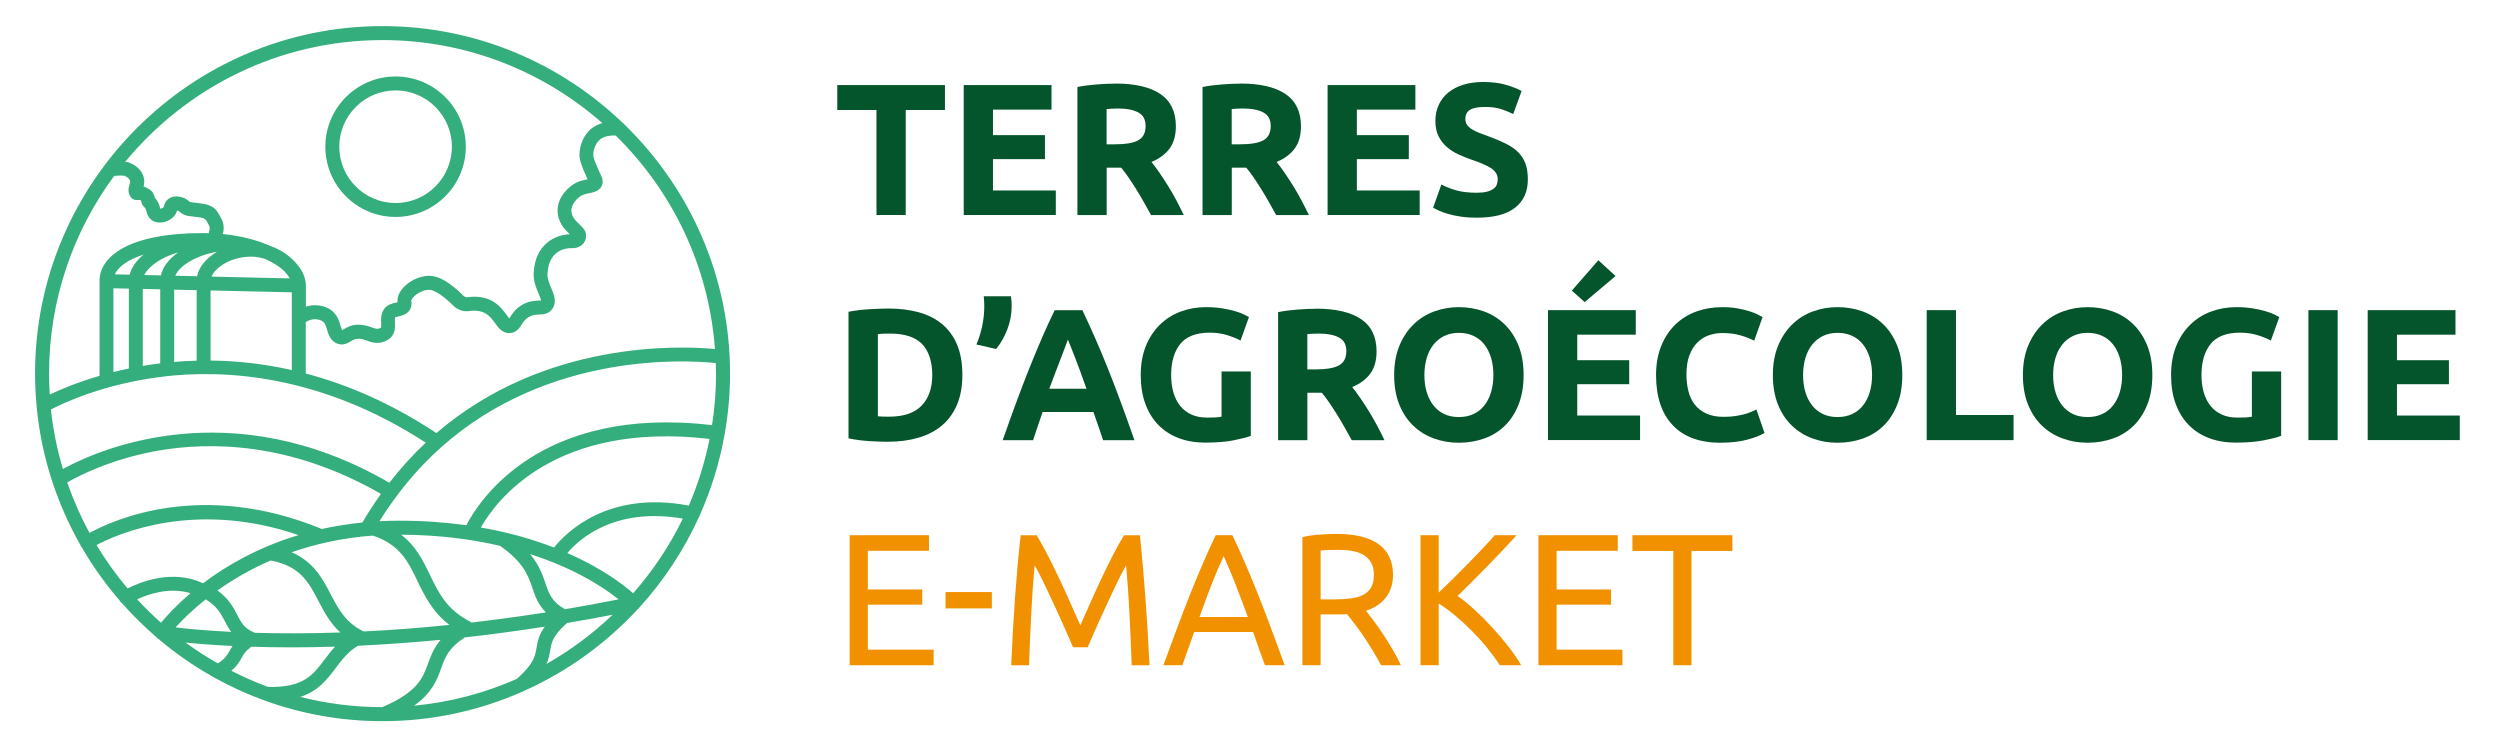
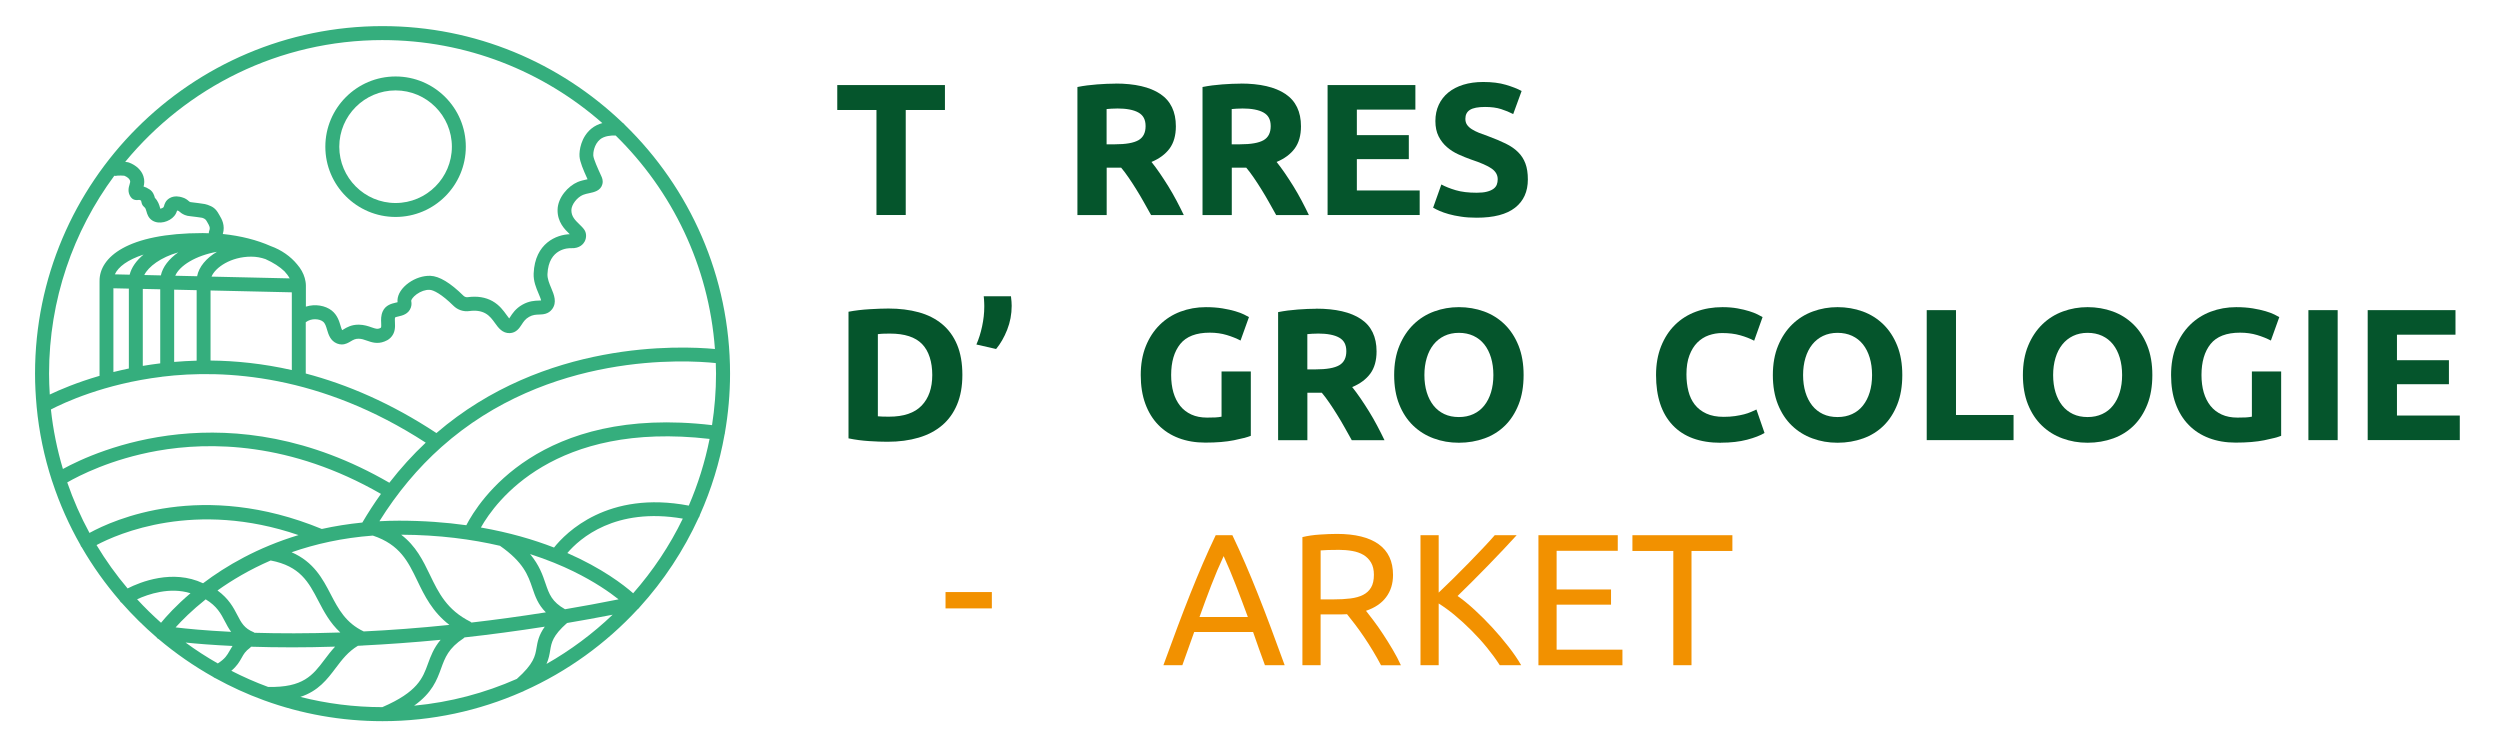
<svg xmlns="http://www.w3.org/2000/svg" version="1.1" viewBox="0 0 593.69 178.59">
  <defs>
    <style>
      .cls-1 {
        fill: #35ae7d;
      }

      .cls-2 {
        fill: #05552c;
      }

      .cls-3 {
        fill: #f29100;
      }
    </style>
  </defs>
  <g>
    <g id="Calque_1">
      <g>
        <path class="cls-1" d="M148.4,29.68c-.14-.22-.33-.4-.56-.54-14.83-14.19-34.91-22.94-57-22.94C45.33,6.21,8.32,43.23,8.32,88.73c0,2.6.14,5.16.37,7.7,0,.05,0,.1.01.15.57,6.06,1.81,11.93,3.63,17.54.02.11.07.21.11.31,1.73,5.26,3.97,10.28,6.67,15.01.04.11.06.22.13.32.05.08.11.14.17.2,2.61,4.51,5.63,8.74,9.02,12.66.02.04.02.07.04.11.12.19.28.34.46.47,2.56,2.9,5.32,5.62,8.25,8.15.09.12.18.24.31.33.05.04.11.05.17.08,4.01,3.39,8.35,6.4,12.96,8.99.16.14.35.25.56.32,3.65,2.01,7.46,3.76,11.42,5.2.06.03.13.04.19.07,8.76,3.18,18.21,4.92,28.05,4.92,11.77,0,22.97-2.5,33.12-6.96.17-.04.32-.12.47-.22,10.28-4.6,19.46-11.24,27.01-19.41.05-.03.08-.07.12-.11.03-.03.07-.04.11-.07.04-.04.06-.1.1-.14.05-.06.12-.12.16-.19,5.69-6.27,10.41-13.42,13.98-21.21.14-.18.25-.4.3-.64,0,0,0-.02,0-.03,2.69-6.03,4.68-12.43,5.86-19.11.01-.06.05-.11.06-.17,0-.04-.01-.08,0-.12.8-4.6,1.24-9.33,1.24-14.15,0-23.13-9.58-44.05-24.96-59.05ZM163.57,120.07c-19.24-3.66-29.18,6.42-32,9.96-4.85-1.88-10.62-3.58-17.37-4.76,3.49-6.2,17.41-25.3,54.31-21.04-1.1,5.51-2.77,10.81-4.94,15.84ZM98.34,167.58c4.29-3.06,5.4-6.07,6.4-8.81.94-2.6,1.76-4.84,5.37-7.21.08-.05.13-.13.2-.19,6-.66,12.37-1.51,19.06-2.55-1.45,2.04-1.72,3.61-1.96,5.05-.32,1.92-.64,3.75-4.67,7.35-7.59,3.35-15.79,5.55-24.39,6.36ZM54.93,159.3c1.36-1.14,1.94-2.16,2.46-3.09.48-.87.86-1.55,2.03-2.41.08-.06.13-.15.2-.22,2.95.09,6.2.15,9.73.15h0c3.08,0,6.52-.05,10.23-.17-.95,1.02-1.75,2.07-2.5,3.07-2.82,3.75-5.09,6.68-13.41,6.5-3.01-1.1-5.92-2.4-8.75-3.84ZM44.05,152.59c2.7.28,6.45.59,11.17.81-.28.42-.51.81-.72,1.19-.55.98-1.03,1.84-2.78,2.96-2.66-1.52-5.22-3.17-7.67-4.97ZM22.92,129.44c5.04-2.68,23.41-10.79,47.97-2.37-9.71,2.93-17.23,7.32-22.67,11.44-7.22-3.41-14.91-.3-17.92,1.23-2.72-3.22-5.19-6.66-7.37-10.29ZM15.97,114.56c2.73-1.57,10.44-5.56,21.42-7.51,12.39-2.19,31.54-2.14,53.08,10.24-1.56,2.17-3.03,4.44-4.42,6.8-3.4.34-6.6.86-9.63,1.53-28.38-11.69-49.42-2.22-55.17.94-2.08-3.82-3.84-7.83-5.28-11.99ZM50,85.62v-16.64l19.3.44v18.46c-6.83-1.54-13.31-2.2-19.3-2.26ZM46.81,65.6l-5.19-.12c1-2.37,4.86-4.8,9.9-5.68-2.5,1.47-4.28,3.55-4.71,5.79ZM42.33,59.93c-2.2,1.54-3.69,3.44-4.13,5.47l-3.94-.09c.97-1.99,3.93-4.21,8.07-5.38ZM38.05,68.71v17.58c-1.42.17-2.8.38-4.14.6v-18.28l4.14.09ZM41.36,68.79l5.34.12v16.74c-1.83.05-3.61.15-5.34.3v-17.16ZM67.53,64.4c.53.57.96,1.15,1.26,1.71l-18.56-.42c.9-2.18,4.59-4.74,9.43-4.74,1.21,0,2.34.22,3.38.58,1.89.85,3.42,1.84,4.49,2.88ZM30.79,65.23l-3.52-.08c.8-1.77,3.04-3.47,6.83-4.7-1.71,1.41-2.88,3.05-3.31,4.78ZM30.6,68.54v18.97c-1.27.26-2.49.55-3.67.84v-19.89l3.67.08ZM38.48,89.46c14.89-1.82,37.71-.5,62.62,15.66-3.09,2.9-5.97,6.08-8.64,9.52-37.97-22-69.62-7.6-77.52-3.27-1.36-4.56-2.33-9.28-2.85-14.13,2.9-1.51,12.57-6.09,26.39-7.77ZM118.71,129.6c5.64,3.94,6.7,7.05,7.72,10.05.66,1.94,1.33,3.92,3.2,5.77-6.15.97-12.04,1.77-17.66,2.42-.08-.06-.15-.14-.25-.19-5.61-2.82-7.56-6.86-9.62-11.13-1.64-3.4-3.33-6.88-6.84-9.54,9.06.04,16.87,1.1,23.45,2.63ZM136.2,135.7c5.03,2.46,8.57,4.94,10.7,6.63-4.34.87-8.59,1.65-12.72,2.35-3.12-1.76-3.77-3.59-4.62-6.08-.69-2.04-1.49-4.39-3.68-7.02,4.1,1.32,7.55,2.76,10.32,4.12ZM60.45,150.27c-.07-.04-.12-.1-.2-.13-2.25-.92-2.94-2.25-3.9-4.1-.91-1.76-2.03-3.88-4.7-5.82,3.44-2.45,7.65-4.96,12.63-7.12,7.01,1.34,9.02,5.16,11.32,9.58,1.31,2.51,2.74,5.24,5.22,7.52-7.81.26-14.64.24-20.38.07ZM86.39,149.96c-4.29-2.03-6.03-5.33-7.85-8.82-1.9-3.66-4.02-7.7-9.29-9.99,5.6-1.95,12.03-3.42,19.3-3.96,6.41,2.14,8.35,6.14,10.57,10.75,1.68,3.49,3.55,7.35,7.6,10.46-7.29.75-14.09,1.25-20.34,1.55ZM48.85,142.33c2.67,1.62,3.6,3.38,4.56,5.23.42.81.87,1.67,1.48,2.49-6.24-.31-10.72-.76-13.19-1.06,1.49-1.66,3.87-4.05,7.15-6.66ZM79.73,158.63c1.49-1.98,2.92-3.86,5.26-5.27.33-.02.68-.04,1.02-.05.02,0,.05,0,.07,0,.04,0,.08-.01.12-.02,5.61-.28,11.77-.71,18.44-1.35-1.65,1.95-2.36,3.9-3.01,5.68-1.25,3.44-2.44,6.68-10.83,10.31-6.72,0-13.24-.85-19.47-2.43,4.28-1.41,6.37-4.17,8.4-6.87ZM130.66,154.41c.31-1.83.58-3.43,3.99-6.46,3.53-.6,7.14-1.25,10.84-1.97-4.72,4.51-10,8.44-15.71,11.69.54-1.22.72-2.27.88-3.26ZM150.37,140.89c-2.25-1.98-7.36-5.93-15.64-9.56,2.93-3.44,11.35-10.94,27.42-8.17-3.12,6.45-7.11,12.4-11.79,17.73ZM110.75,124.73c-4.87-.68-10.19-1.08-16.01-1.08-1.59,0-3.12.05-4.64.13,4.19-6.72,9.14-12.65,14.76-17.65,0,0,0,0,0,0,0,0,0,0,0,0,25.43-22.62,58.14-20.64,65.12-19.91.03.84.06,1.67.06,2.51,0,4.16-.33,8.24-.95,12.23-40.99-4.81-55.47,18.18-58.35,23.77ZM169.81,82.88c-8.34-.78-40.53-2.1-66.17,19.96-10.78-7.11-21.24-11.56-31.03-14.14v-12.18c1.35-1.03,3.26-.81,4.09-.15.52.41.73,1.12.97,1.94.33,1.11.78,2.63,2.37,3.27.4.16.77.22,1.12.22.9,0,1.61-.43,2.13-.74.59-.35,1.09-.64,1.88-.62.69,0,1.3.22,1.95.45,1.11.39,2.49.88,4.18.21.37-.15.93-.37,1.46-.91,1.14-1.16,1.08-2.56,1.03-3.59-.02-.51-.04-.99.03-1.21.12-.09.56-.19.83-.25.88-.2,2.36-.54,2.91-2.08.24-.67.16-1.19.11-1.49,0-.04-.02-.09-.02-.14,0-.2.35-.87,1.3-1.56.96-.69,2.09-1.09,3.08-1.04.92.03,2.88,1.04,5.64,3.77,1.01,1,2.4,1.47,3.8,1.27,1.51-.21,2.8-.02,3.81.55,1.03.58,1.66,1.46,2.28,2.32.78,1.09,1.75,2.43,3.51,2.37,1.54-.07,2.27-1.2,2.81-2.02.44-.68.86-1.33,1.76-1.84.88-.5,1.6-.52,2.37-.55.93-.03,2.2-.08,3.1-1.27,1.22-1.62.46-3.43-.21-5.03-.46-1.09-.93-2.22-.89-3.31.26-6.19,5.1-6.18,5.65-6.15,2.05.09,2.9-1.07,3.17-1.56.5-.92.46-2.09-.09-2.85-.33-.47-.75-.87-1.18-1.29-.98-.95-1.9-1.84-1.87-3.37.03-1.28,1.34-3,2.76-3.59.43-.18.96-.29,1.47-.4,1.15-.24,2.72-.57,3.13-2.14.23-.87-.1-1.57-.22-1.84-.88-1.93-1.88-4.11-1.94-4.99-.04-.49.13-2.58,1.62-3.81,1.01-.84,2.69-.96,3.69-.92,13.38,13.11,22.13,30.9,23.58,50.7ZM90.84,9.52c19.98,0,38.25,7.45,52.2,19.71-.9.25-1.81.66-2.61,1.32-2.46,2.03-2.91,5.21-2.81,6.6.1,1.32.87,3.12,1.91,5.42-.09.02-.19.04-.27.06-.6.13-1.35.29-2.07.59-2.3.97-4.72,3.7-4.78,6.57-.06,2.97,1.71,4.68,2.87,5.81,0,0,.02.02.03.02-3.1.09-8.28,2.09-8.58,9.32-.08,1.83.6,3.44,1.15,4.73.23.55.57,1.36.62,1.68-.16.02-.39.03-.57.03-.92.03-2.3.08-3.88.98-1.61.91-2.39,2.12-2.9,2.92-.07.11-.15.23-.23.34-.19-.22-.43-.55-.62-.82-.71-.99-1.68-2.35-3.35-3.29-1.66-.93-3.63-1.24-5.88-.94-.37.05-.75-.08-1.02-.35-3.09-3.05-5.72-4.64-7.84-4.72-1.69-.06-3.57.54-5.13,1.65-1.65,1.18-2.63,2.68-2.69,4.13,0,.18,0,.33.02.49-.14.04-.32.08-.46.11-.9.21-2.4.55-3.07,2.08-.44,1-.4,1.97-.36,2.76.02.48.04.99-.08,1.11-.04.04-.11.07-.33.16-.49.19-.88.09-1.86-.25-.79-.28-1.78-.62-3.01-.64h-.09c-1.72,0-2.81.65-3.53,1.09-.12.07-.26.16-.37.22-.13-.21-.27-.71-.38-1.06-.32-1.07-.75-2.53-2.09-3.6-1.48-1.17-3.91-1.64-6.14-.93v-5.03c0-.33-.04-.67-.1-1.01-.04-.25-.1-.49-.17-.74,0,0,0,0,0-.01-.32-1.14-.93-2.24-1.82-3.26-1.5-1.84-3.72-3.43-6.29-4.34-3.17-1.41-7.05-2.42-11.35-2.86.62-2.04-.26-3.57-.76-4.4l-.17-.29c-.79-1.45-1.56-1.82-2.56-2.19l-.16-.06c-.32-.12-.63-.2-2.1-.39-.73-.1-1.2-.15-1.52-.19-.23-.03-.35-.03-.45-.06-.19-.08-.25-.13-.42-.28-.29-.25-.73-.63-1.57-.86-.44-.13-1.79-.5-3,.25-.88.55-1.12,1.35-1.24,1.79-.05.18-.08.26-.11.3-.16.19-.58.35-.78.38-.03-.09-.06-.19-.08-.28-.17-.61-.43-1.5-1.21-2.31-.14-.58-.45-1.46-1.23-1.98-.54-.36-1.02-.58-1.45-.7.16-.62.28-1.47-.05-2.46-.46-1.42-1.72-2.61-3.45-3.25-.15-.05-.47-.11-.87-.15,14.54-17.65,36.55-28.92,61.15-28.92ZM27.12,41.74c.25.04.5.05.75-.03.34-.04,1.28-.03,1.65.02.7.28,1.21.71,1.35,1.14.09.26.05.44-.1.93-.2.66-.54,1.77.24,2.94.24.35.79.93,1.91.74.1-.02.24-.04.58.16.04.12.07.28.09.36.05.27.16.76.64,1.15.32.25.4.52.55,1.05.17.62.44,1.55,1.37,2.15,1.62,1.05,4.1.32,5.23-1.05.4-.48.58-.97.69-1.31.09.02.18.04.22.06q.13.03.3.18c.25.22.63.55,1.31.83.47.19.74.22,1.35.29.31.03.76.09,1.46.18,1.09.14,1.34.2,1.37.21l.18.07q.54.2.8.67c.07.13.15.26.23.4.45.77.68,1.2.4,1.92-.08.19-.1.39-.1.59-.48-.01-.96-.04-1.45-.04-18.06,0-24.5,5.84-24.5,11.31h.02s-.02.07-.02.11v22.48c-5.42,1.58-9.48,3.32-11.82,4.44-.1-1.64-.17-3.29-.17-4.96,0-17.58,5.76-33.83,15.49-46.99ZM32.56,142.31c2.64-1.21,7.75-2.97,12.68-1.43-3.42,2.9-5.73,5.47-7,7.01-1.98-1.76-3.88-3.62-5.68-5.58Z" />
        <path class="cls-1" d="M93.94,51.52c9.2,0,16.68-7.48,16.68-16.68s-7.48-16.68-16.68-16.68-16.68,7.48-16.68,16.68,7.48,16.68,16.68,16.68ZM93.94,21.47c7.37,0,13.37,6,13.37,13.37s-6,13.37-13.37,13.37-13.37-6-13.37-13.37,6-13.37,13.37-13.37Z" />
      </g>
      <g>
        <path class="cls-2" d="M224.4,20.2v5.92h-9.31v24.94h-6.95v-24.94h-9.31v-5.92h25.57Z" />
-         <path class="cls-2" d="M228.86,51.07v-30.87h20.85v5.83h-13.9v6.06h12.34v5.7h-12.34v7.44h14.92v5.83h-21.87Z" />
        <path class="cls-2" d="M264.89,19.84c4.63,0,8.18.82,10.65,2.47,2.46,1.65,3.7,4.21,3.7,7.68,0,2.17-.5,3.93-1.49,5.28-1,1.35-2.43,2.41-4.3,3.19.62.77,1.28,1.66,1.96,2.65.68,1,1.36,2.04,2.03,3.12.67,1.08,1.31,2.21,1.94,3.39.62,1.17,1.2,2.32,1.74,3.45h-7.77c-.57-1.01-1.14-2.03-1.72-3.07s-1.18-2.05-1.79-3.03-1.21-1.91-1.81-2.78c-.6-.88-1.19-1.67-1.79-2.38h-3.43v11.27h-6.95v-30.42c1.51-.3,3.08-.5,4.7-.62,1.62-.12,3.07-.18,4.34-.18ZM265.29,25.77c-.5,0-.96.01-1.36.04-.4.03-.78.06-1.14.09v8.37h1.96c2.61,0,4.48-.33,5.61-.98,1.13-.65,1.69-1.77,1.69-3.34s-.57-2.59-1.71-3.23c-1.14-.64-2.83-.96-5.06-.96Z" />
        <path class="cls-2" d="M294.6,19.84c4.63,0,8.18.82,10.65,2.47,2.46,1.65,3.7,4.21,3.7,7.68,0,2.17-.5,3.93-1.49,5.28-1,1.35-2.43,2.41-4.3,3.19.62.77,1.28,1.66,1.96,2.65.68,1,1.36,2.04,2.03,3.12.67,1.08,1.31,2.21,1.94,3.39.62,1.17,1.2,2.32,1.74,3.45h-7.77c-.57-1.01-1.14-2.03-1.72-3.07s-1.18-2.05-1.79-3.03-1.21-1.91-1.81-2.78c-.6-.88-1.19-1.67-1.79-2.38h-3.43v11.27h-6.95v-30.42c1.51-.3,3.08-.5,4.7-.62,1.62-.12,3.07-.18,4.34-.18ZM295,25.77c-.5,0-.96.01-1.36.04-.4.03-.78.06-1.14.09v8.37h1.96c2.61,0,4.48-.33,5.61-.98,1.13-.65,1.69-1.77,1.69-3.34s-.57-2.59-1.71-3.23c-1.14-.64-2.83-.96-5.06-.96Z" />
        <path class="cls-2" d="M315.27,51.07v-30.87h20.85v5.83h-13.9v6.06h12.34v5.7h-12.34v7.44h14.92v5.83h-21.87Z" />
        <path class="cls-2" d="M350.68,45.77c.98,0,1.79-.08,2.43-.25.64-.16,1.15-.39,1.54-.67s.65-.62.8-1c.15-.39.22-.82.22-1.29,0-1.01-.48-1.85-1.43-2.52-.95-.67-2.58-1.39-4.9-2.16-1.01-.36-2.02-.76-3.03-1.23-1.01-.46-1.92-1.04-2.72-1.74-.8-.7-1.46-1.54-1.96-2.54-.5-.99-.76-2.21-.76-3.63s.27-2.71.8-3.85c.53-1.14,1.29-2.12,2.27-2.92.98-.8,2.17-1.42,3.56-1.85s2.97-.65,4.72-.65c2.08,0,3.88.22,5.39.67,1.51.45,2.76.93,3.74,1.47l-2,5.48c-.86-.45-1.82-.84-2.87-1.18-1.05-.34-2.32-.51-3.81-.51-1.66,0-2.86.23-3.59.69-.73.46-1.09,1.17-1.09,2.12,0,.56.13,1.04.4,1.43.27.39.65.74,1.14,1.05s1.05.59,1.69.85,1.34.51,2.12.78c1.6.59,3,1.18,4.19,1.76s2.18,1.25,2.96,2.03c.79.77,1.37,1.68,1.76,2.72.39,1.04.58,2.3.58,3.79,0,2.88-1.01,5.12-3.03,6.7-2.02,1.59-5.06,2.38-9.13,2.38-1.37,0-2.6-.08-3.7-.25-1.1-.16-2.07-.36-2.92-.6-.85-.24-1.57-.49-2.18-.76-.61-.27-1.12-.52-1.54-.76l1.96-5.52c.92.5,2.06.96,3.41,1.36,1.35.4,3.01.6,4.97.6Z" />
        <path class="cls-2" d="M228.54,89.06c0,2.67-.42,5-1.25,6.99-.83,1.99-2.01,3.64-3.54,4.94-1.53,1.31-3.39,2.29-5.59,2.94-2.2.65-4.66.98-7.39.98-1.25,0-2.7-.05-4.37-.16-1.66-.1-3.3-.32-4.9-.65v-30.07c1.6-.3,3.27-.5,5.01-.6,1.74-.1,3.23-.16,4.48-.16,2.64,0,5.04.3,7.19.89,2.15.59,4,1.53,5.55,2.81,1.54,1.28,2.73,2.91,3.56,4.9.83,1.99,1.25,4.38,1.25,7.17ZM208.46,98.86c.33.03.71.05,1.14.07.43.01.94.02,1.54.02,3.47,0,6.05-.88,7.73-2.63,1.68-1.75,2.52-4.17,2.52-7.26s-.8-5.69-2.41-7.35-4.14-2.49-7.62-2.49c-.48,0-.97,0-1.47.02s-.98.05-1.42.11v19.51Z" />
        <path class="cls-2" d="M240.08,70.36c.06.42.1.85.13,1.29.03.45.04.77.04.98,0,1.99-.36,3.88-1.07,5.68s-1.59,3.32-2.63,4.57l-4.68-1.07c.56-1.28,1.02-2.72,1.36-4.32s.51-3.13.51-4.59v-.38c0-.19,0-.42-.02-.67-.02-.25-.03-.51-.04-.78-.02-.27-.04-.5-.07-.71h6.46Z" />
-         <path class="cls-2" d="M261.95,104.52c-.34-1.07-.71-2.17-1.11-3.3-.4-1.13-.79-2.26-1.18-3.38h-12.06c-.39,1.13-.78,2.25-1.17,3.39-.39,1.13-.76,2.23-1.09,3.3h-7.22c1.16-3.33,2.26-6.4,3.31-9.22,1.04-2.82,2.06-5.48,3.06-7.97,1-2.49,1.98-4.86,2.95-7.1s1.97-4.43,3.02-6.57h6.59c1.01,2.14,2.01,4.33,3,6.57s1.98,4.61,2.98,7.1c1,2.5,2.02,5.15,3.06,7.97,1.04,2.82,2.15,5.9,3.31,9.22h-7.44ZM253.6,80.65c-.16.45-.38,1.06-.68,1.83-.3.77-.64,1.66-1.02,2.67-.38,1.01-.81,2.12-1.28,3.34-.47,1.22-.95,2.49-1.44,3.83h8.83c-.47-1.34-.93-2.62-1.37-3.84-.44-1.22-.86-2.33-1.26-3.35-.4-1.01-.75-1.9-1.05-2.67-.3-.77-.54-1.38-.73-1.81Z" />
        <path class="cls-2" d="M287.3,79c-3.24,0-5.58.9-7.02,2.69-1.44,1.8-2.16,4.25-2.16,7.37,0,1.51.18,2.89.53,4.12.36,1.23.89,2.29,1.6,3.19.71.89,1.6,1.58,2.67,2.07s2.32.73,3.74.73c.77,0,1.43-.01,1.98-.04s1.03-.09,1.45-.18v-10.73h6.95v15.28c-.83.33-2.17.68-4.01,1.05s-4.11.56-6.81.56c-2.32,0-4.42-.36-6.3-1.07s-3.5-1.75-4.83-3.12c-1.34-1.37-2.37-3.04-3.1-5.03-.73-1.99-1.09-4.26-1.09-6.82s.4-4.87,1.2-6.86,1.9-3.67,3.3-5.06c1.4-1.38,3.04-2.43,4.92-3.14,1.89-.71,3.9-1.07,6.04-1.07,1.46,0,2.77.1,3.94.29s2.18.42,3.03.67c.85.25,1.54.51,2.09.78.55.27.94.48,1.18.62l-2,5.57c-.95-.5-2.04-.94-3.27-1.31s-2.58-.56-4.03-.56Z" />
        <path class="cls-2" d="M312.55,73.3c4.63,0,8.18.82,10.65,2.47,2.46,1.65,3.7,4.21,3.7,7.68,0,2.17-.5,3.93-1.49,5.28-1,1.35-2.43,2.41-4.3,3.19.62.77,1.28,1.66,1.96,2.65.68,1,1.36,2.04,2.03,3.12.67,1.08,1.31,2.21,1.94,3.39.62,1.17,1.2,2.32,1.74,3.45h-7.77c-.57-1.01-1.14-2.03-1.72-3.07s-1.18-2.05-1.79-3.03-1.21-1.91-1.81-2.78c-.6-.88-1.19-1.67-1.79-2.38h-3.43v11.27h-6.95v-30.42c1.51-.3,3.08-.5,4.7-.62,1.62-.12,3.07-.18,4.34-.18ZM312.96,79.22c-.5,0-.96.01-1.36.04-.4.03-.78.06-1.14.09v8.37h1.96c2.61,0,4.48-.33,5.61-.98,1.13-.65,1.69-1.77,1.69-3.34s-.57-2.59-1.71-3.23c-1.14-.64-2.83-.96-5.06-.96Z" />
        <path class="cls-2" d="M361.82,89.06c0,2.64-.39,4.97-1.18,6.97-.79,2-1.86,3.68-3.23,5.03-1.37,1.35-2.99,2.37-4.88,3.05-1.89.68-3.91,1.03-6.08,1.03s-4.1-.34-5.97-1.03c-1.87-.68-3.5-1.7-4.9-3.05-1.4-1.35-2.5-3.03-3.3-5.03-.8-2-1.2-4.33-1.2-6.97s.42-4.97,1.25-6.97c.83-2,1.95-3.69,3.36-5.06,1.41-1.37,3.04-2.39,4.9-3.07,1.86-.68,3.81-1.02,5.86-1.02s4.1.34,5.97,1.02c1.87.68,3.5,1.71,4.9,3.07,1.4,1.37,2.49,3.05,3.3,5.06.8,2,1.2,4.33,1.2,6.97ZM338.26,89.06c0,1.51.19,2.88.56,4.1.37,1.22.91,2.26,1.6,3.14.7.88,1.55,1.55,2.56,2.03,1.01.48,2.17.71,3.47.71s2.43-.24,3.45-.71c1.02-.47,1.89-1.15,2.58-2.03.7-.88,1.23-1.92,1.6-3.14.37-1.22.56-2.58.56-4.1s-.19-2.89-.56-4.12c-.37-1.23-.91-2.29-1.6-3.16-.7-.88-1.56-1.55-2.58-2.03-1.02-.47-2.18-.71-3.45-.71s-2.46.25-3.47.74-1.86,1.17-2.56,2.05c-.7.88-1.23,1.93-1.6,3.16-.37,1.23-.56,2.59-.56,4.08Z" />
-         <path class="cls-2" d="M367.61,104.52v-30.87h20.85v5.83h-13.9v6.06h12.34v5.7h-12.34v7.44h14.92v5.83h-21.87ZM383.65,65.55l-7.33,6.19-3.05-2.72,6.3-7.22,4.08,3.74Z" />
        <path class="cls-2" d="M408.68,105.15c-5.02,0-8.84-1.4-11.47-4.19-2.63-2.79-3.94-6.76-3.94-11.89,0-2.55.4-4.83,1.2-6.84.8-2,1.9-3.7,3.3-5.08,1.4-1.38,3.06-2.43,4.99-3.14s4.02-1.07,6.28-1.07c1.31,0,2.49.1,3.56.29,1.07.19,2,.42,2.81.67.8.25,1.47.51,2,.78.53.27.92.48,1.16.62l-2,5.61c-.95-.5-2.06-.94-3.32-1.29-1.26-.36-2.69-.53-4.3-.53-1.07,0-2.12.18-3.14.53s-1.93.93-2.72,1.71c-.79.79-1.42,1.8-1.89,3.05-.48,1.25-.71,2.76-.71,4.54,0,1.43.16,2.75.47,3.99s.82,2.29,1.51,3.18c.7.89,1.61,1.6,2.74,2.12,1.13.52,2.49.78,4.1.78,1.01,0,1.92-.06,2.72-.18.8-.12,1.51-.26,2.14-.42.62-.16,1.17-.35,1.65-.56.47-.21.91-.4,1.29-.58l1.92,5.57c-.98.59-2.36,1.13-4.14,1.6s-3.85.71-6.19.71Z" />
        <path class="cls-2" d="M451.75,89.06c0,2.64-.39,4.97-1.18,6.97-.79,2-1.86,3.68-3.23,5.03-1.37,1.35-2.99,2.37-4.88,3.05-1.89.68-3.91,1.03-6.08,1.03s-4.1-.34-5.97-1.03c-1.87-.68-3.5-1.7-4.9-3.05-1.4-1.35-2.5-3.03-3.3-5.03-.8-2-1.2-4.33-1.2-6.97s.42-4.97,1.25-6.97c.83-2,1.95-3.69,3.36-5.06,1.41-1.37,3.04-2.39,4.9-3.07,1.86-.68,3.81-1.02,5.86-1.02s4.1.34,5.97,1.02c1.87.68,3.5,1.71,4.9,3.07,1.4,1.37,2.49,3.05,3.3,5.06.8,2,1.2,4.33,1.2,6.97ZM428.19,89.06c0,1.51.19,2.88.56,4.1.37,1.22.91,2.26,1.6,3.14.7.88,1.55,1.55,2.56,2.03,1.01.48,2.17.71,3.47.71s2.43-.24,3.45-.71c1.02-.47,1.89-1.15,2.58-2.03.7-.88,1.23-1.92,1.6-3.14.37-1.22.56-2.58.56-4.1s-.19-2.89-.56-4.12c-.37-1.23-.91-2.29-1.6-3.16-.7-.88-1.56-1.55-2.58-2.03-1.02-.47-2.18-.71-3.45-.71s-2.46.25-3.47.74-1.86,1.17-2.56,2.05c-.7.88-1.23,1.93-1.6,3.16-.37,1.23-.56,2.59-.56,4.08Z" />
        <path class="cls-2" d="M478.17,98.55v5.97h-20.62v-30.87h6.95v24.9h13.67Z" />
        <path class="cls-2" d="M511.13,89.06c0,2.64-.39,4.97-1.18,6.97-.79,2-1.86,3.68-3.23,5.03-1.37,1.35-2.99,2.37-4.88,3.05-1.89.68-3.91,1.03-6.08,1.03s-4.1-.34-5.97-1.03c-1.87-.68-3.5-1.7-4.9-3.05-1.4-1.35-2.5-3.03-3.3-5.03-.8-2-1.2-4.33-1.2-6.97s.42-4.97,1.25-6.97c.83-2,1.95-3.69,3.36-5.06,1.41-1.37,3.04-2.39,4.9-3.07,1.86-.68,3.81-1.02,5.86-1.02s4.1.34,5.97,1.02c1.87.68,3.5,1.71,4.9,3.07,1.4,1.37,2.49,3.05,3.3,5.06.8,2,1.2,4.33,1.2,6.97ZM487.57,89.06c0,1.51.19,2.88.56,4.1.37,1.22.91,2.26,1.6,3.14.7.88,1.55,1.55,2.56,2.03,1.01.48,2.17.71,3.47.71s2.43-.24,3.45-.71c1.02-.47,1.89-1.15,2.58-2.03.7-.88,1.23-1.92,1.6-3.14.37-1.22.56-2.58.56-4.1s-.19-2.89-.56-4.12c-.37-1.23-.91-2.29-1.6-3.16-.7-.88-1.56-1.55-2.58-2.03-1.02-.47-2.18-.71-3.45-.71s-2.46.25-3.47.74-1.86,1.17-2.56,2.05c-.7.88-1.23,1.93-1.6,3.16-.37,1.23-.56,2.59-.56,4.08Z" />
        <path class="cls-2" d="M531.98,79c-3.24,0-5.58.9-7.02,2.69-1.44,1.8-2.16,4.25-2.16,7.37,0,1.51.18,2.89.53,4.12.36,1.23.89,2.29,1.6,3.19.71.89,1.6,1.58,2.67,2.07s2.32.73,3.74.73c.77,0,1.43-.01,1.98-.04s1.03-.09,1.45-.18v-10.73h6.95v15.28c-.83.33-2.17.68-4.01,1.05s-4.11.56-6.81.56c-2.32,0-4.42-.36-6.3-1.07s-3.5-1.75-4.83-3.12c-1.34-1.37-2.37-3.04-3.1-5.03-.73-1.99-1.09-4.26-1.09-6.82s.4-4.87,1.2-6.86,1.9-3.67,3.3-5.06c1.4-1.38,3.04-2.43,4.92-3.14,1.89-.71,3.9-1.07,6.04-1.07,1.46,0,2.77.1,3.94.29s2.18.42,3.03.67c.85.25,1.54.51,2.09.78.55.27.94.48,1.18.62l-2,5.57c-.95-.5-2.04-.94-3.27-1.31s-2.58-.56-4.03-.56Z" />
        <path class="cls-2" d="M548.19,73.65h6.95v30.87h-6.95v-30.87Z" />
        <path class="cls-2" d="M562.27,104.52v-30.87h20.85v5.83h-13.9v6.06h12.34v5.7h-12.34v7.44h14.92v5.83h-21.87Z" />
-         <path class="cls-3" d="M201.77,157.97v-30.87h18.84v3.7h-14.52v9.18h12.92v3.61h-12.92v10.69h15.63v3.7h-19.96Z" />
        <path class="cls-3" d="M224.54,140.6h11v3.88h-11v-3.88Z" />
-         <path class="cls-3" d="M254.82,153.7c-.3-.71-.69-1.62-1.18-2.72-.49-1.1-1.02-2.29-1.58-3.56-.56-1.28-1.17-2.59-1.8-3.94-.64-1.35-1.24-2.63-1.8-3.83-.56-1.2-1.09-2.28-1.58-3.23-.49-.95-.88-1.68-1.18-2.18-.33,3.5-.59,7.3-.8,11.38-.21,4.08-.39,8.2-.54,12.36h-4.23c.12-2.67.25-5.37.4-8.08.15-2.72.32-5.39.51-8.02s.4-5.19.62-7.68c.22-2.5.47-4.86.73-7.08h3.79c.8,1.31,1.66,2.85,2.58,4.63.92,1.78,1.84,3.65,2.76,5.59.92,1.95,1.81,3.89,2.67,5.84.86,1.95,1.65,3.72,2.36,5.32.71-1.6,1.5-3.38,2.36-5.32.86-1.95,1.75-3.89,2.67-5.84.92-1.94,1.84-3.81,2.76-5.59.92-1.78,1.78-3.33,2.58-4.63h3.79c1.01,9.95,1.77,20.24,2.27,30.87h-4.23c-.15-4.16-.33-8.28-.53-12.36-.21-4.08-.48-7.88-.8-11.38-.3.51-.69,1.23-1.18,2.18-.49.95-1.02,2.03-1.58,3.23-.56,1.2-1.17,2.48-1.8,3.83-.64,1.35-1.24,2.67-1.8,3.94-.56,1.28-1.09,2.46-1.58,3.56s-.88,2-1.18,2.72h-3.47Z" />
        <path class="cls-3" d="M300.39,157.97c-.51-1.34-.98-2.65-1.43-3.94s-.91-2.61-1.38-3.94h-13.99l-2.81,7.88h-4.5c1.19-3.27,2.3-6.29,3.34-9.06,1.04-2.78,2.06-5.41,3.05-7.91,1-2.49,1.98-4.88,2.96-7.15.98-2.27,2-4.52,3.07-6.75h3.96c1.07,2.23,2.09,4.48,3.07,6.75.98,2.27,1.97,4.65,2.96,7.15,1,2.5,2.01,5.13,3.05,7.91,1.04,2.78,2.15,5.8,3.34,9.06h-4.72ZM296.34,146.53c-.95-2.58-1.89-5.08-2.83-7.5s-1.91-4.74-2.92-6.97c-1.04,2.23-2.03,4.55-2.96,6.97-.93,2.42-1.86,4.92-2.78,7.5h11.49Z" />
        <path class="cls-3" d="M324.4,145.06c.47.59,1.08,1.37,1.8,2.34.73.96,1.48,2.03,2.25,3.21.77,1.17,1.54,2.4,2.29,3.67.76,1.28,1.4,2.51,1.94,3.7h-4.72c-.59-1.13-1.24-2.27-1.94-3.43-.7-1.16-1.4-2.26-2.12-3.32s-1.42-2.04-2.12-2.96c-.7-.92-1.33-1.72-1.89-2.41-.39.03-.78.04-1.18.04h-5.1v12.07h-4.32v-30.42c1.22-.3,2.58-.5,4.08-.6,1.5-.1,2.87-.16,4.12-.16,4.33,0,7.64.82,9.91,2.45,2.27,1.63,3.41,4.07,3.41,7.3,0,2.05-.54,3.8-1.63,5.26-1.08,1.46-2.68,2.54-4.79,3.25ZM317.85,130.58c-1.84,0-3.25.04-4.23.13v11.63h3.07c1.49,0,2.82-.07,4.01-.22,1.19-.15,2.19-.43,3.01-.85.82-.42,1.45-1,1.89-1.76.45-.76.67-1.76.67-3.01,0-1.16-.22-2.12-.67-2.89s-1.05-1.38-1.8-1.83c-.76-.45-1.65-.76-2.67-.94-1.02-.18-2.12-.27-3.27-.27Z" />
        <path class="cls-3" d="M360.17,127.1c-.92,1.01-1.96,2.13-3.12,3.36s-2.37,2.49-3.63,3.79c-1.26,1.29-2.52,2.56-3.76,3.81-1.25,1.25-2.42,2.41-3.52,3.47,1.28.89,2.63,1.99,4.05,3.3,1.43,1.31,2.82,2.7,4.19,4.19,1.37,1.49,2.65,3,3.85,4.54,1.2,1.54,2.21,3.01,3.01,4.41h-5.08c-.89-1.4-1.92-2.8-3.07-4.21s-2.38-2.76-3.67-4.05c-1.29-1.29-2.6-2.49-3.92-3.59-1.32-1.1-2.61-2.03-3.85-2.81v14.66h-4.32v-30.87h4.32v13.63c1.04-.98,2.18-2.09,3.43-3.32,1.25-1.23,2.48-2.47,3.7-3.72s2.37-2.44,3.45-3.59c1.08-1.14,2-2.15,2.74-3.01h5.21Z" />
        <path class="cls-3" d="M365.34,157.97v-30.87h18.84v3.7h-14.52v9.18h12.92v3.61h-12.92v10.69h15.63v3.7h-19.96Z" />
        <path class="cls-3" d="M411.4,127.1v3.74h-9.71v27.13h-4.32v-27.13h-9.71v-3.74h23.74Z" />
      </g>
    </g>
  </g>
</svg>